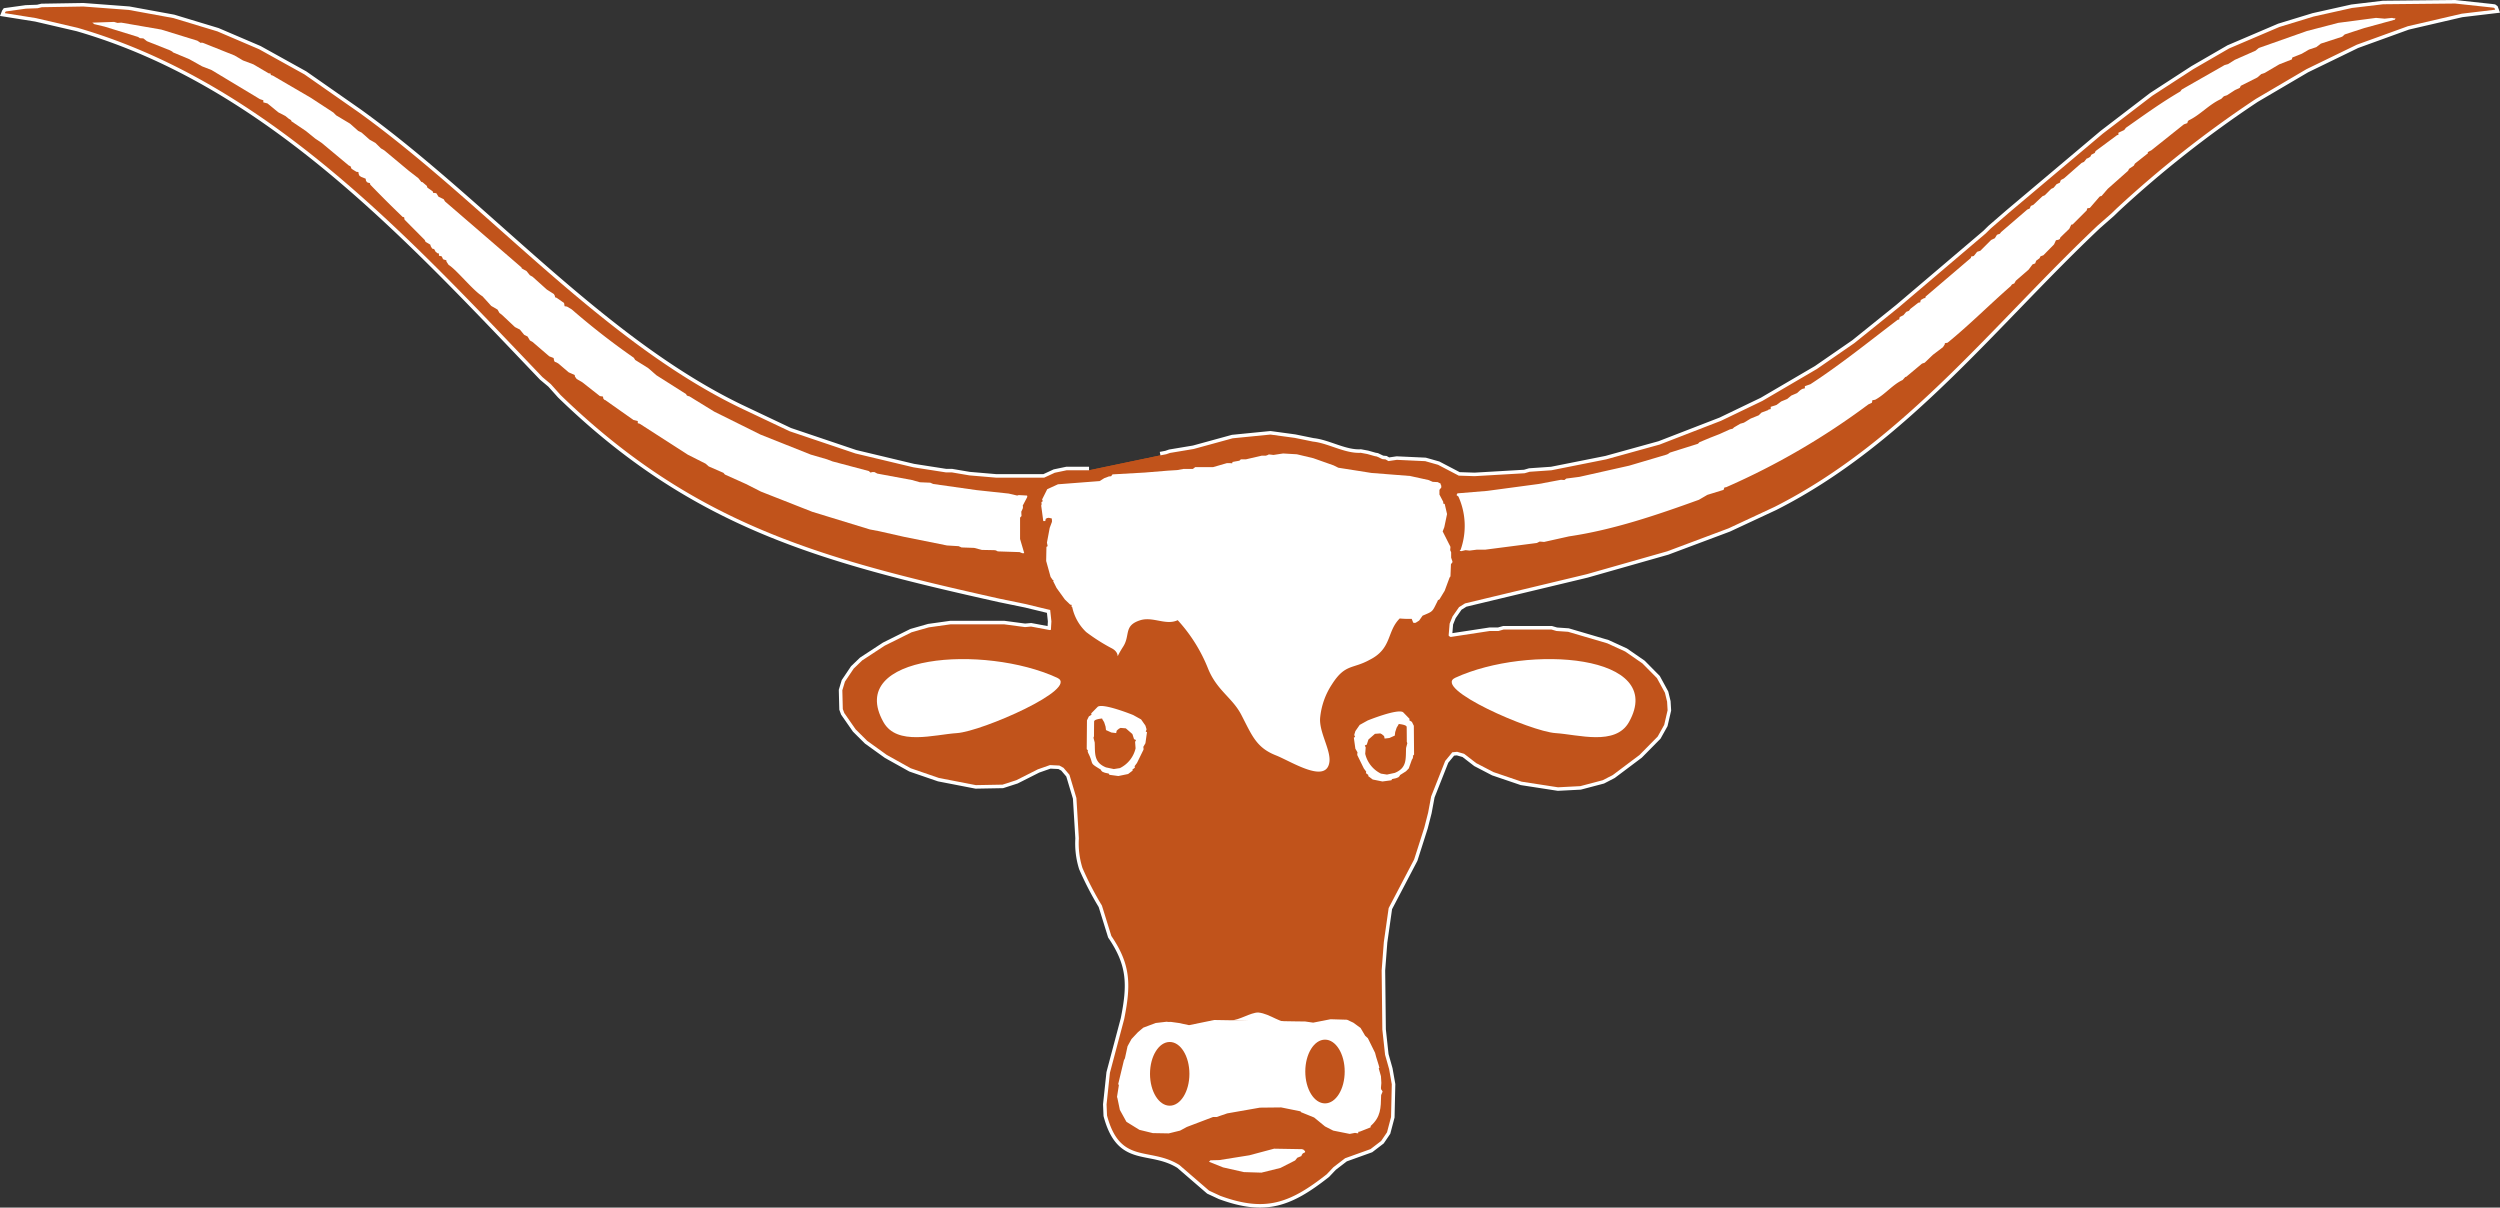
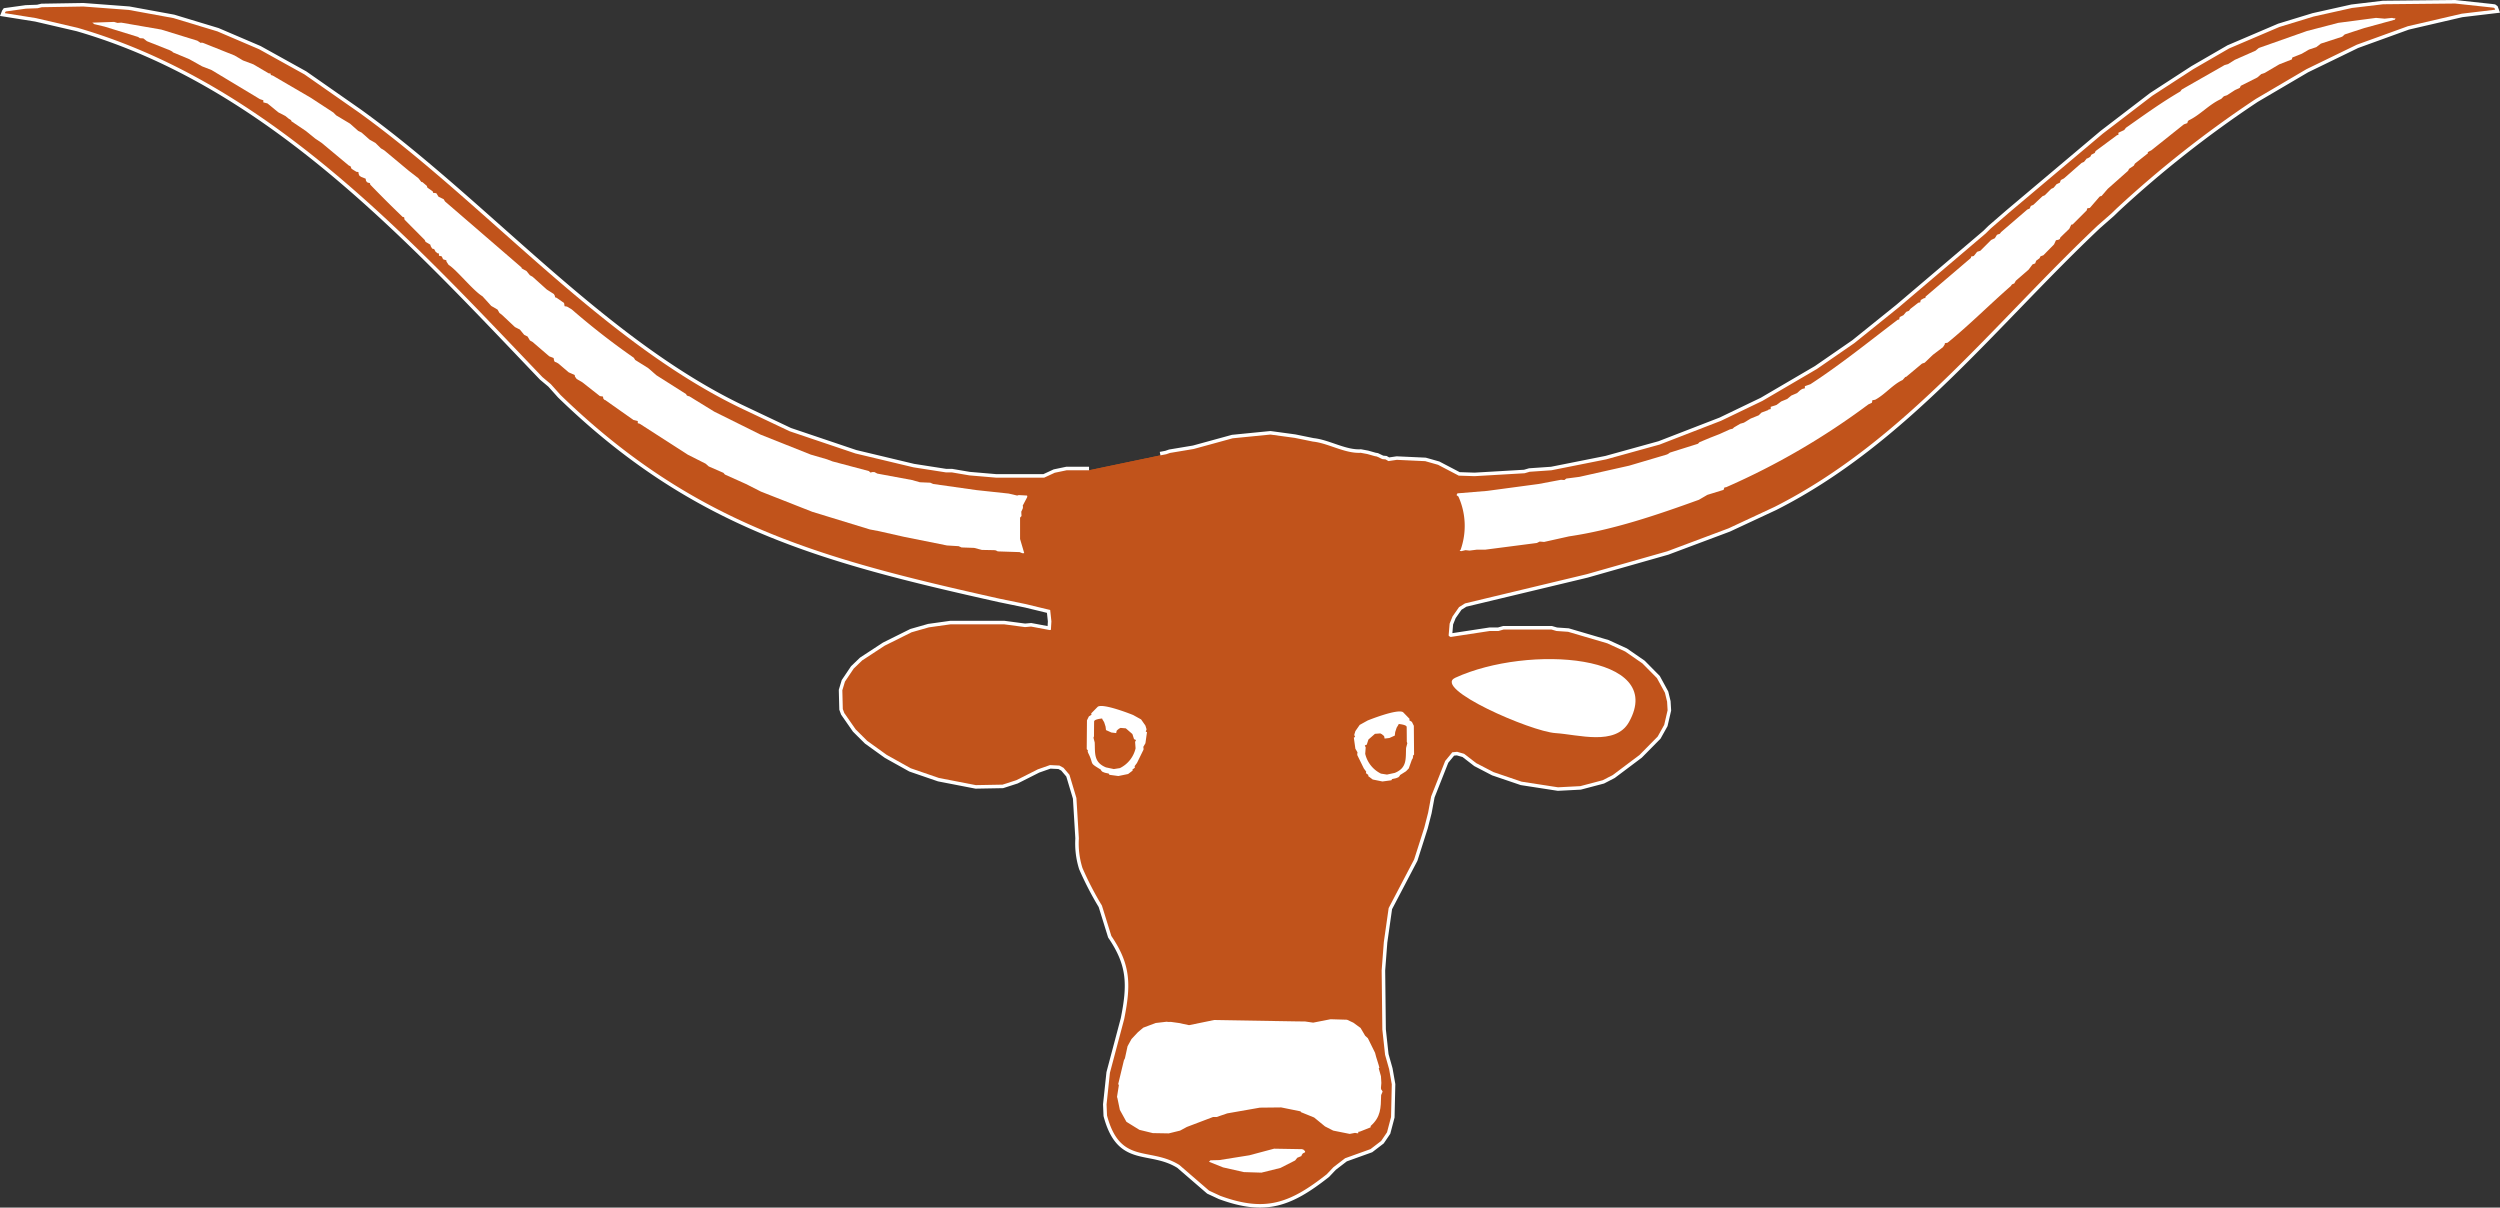
<svg xmlns="http://www.w3.org/2000/svg" id="Layer_1" data-name="Layer 1" viewBox="0 0 354.443 171.208">
  <rect x="0" y="0" width="354.443" height="171.208" fill="#333333" stroke="none" />
  <defs>
    <style>.cls-1,.cls-2{fill:#c1531b;}.cls-1{stroke:#fff;stroke-miterlimit:10;}.cls-3{fill:#fff;}</style>
  </defs>
  <path class="cls-1" d="M164.523,64.558l.819-.157.529-.183,3.361-.561,5.532-1.517,5.346-.529,3.465.471,2.586.527c2.158.223,4.516,1.714,6.757,1.588l.936.174,1.07.303.283.049.776.368.458.044.408.236,1.19-.174,4.024.186,1.817.515,2.939,1.538,2.237.074,7.098-.414.716-.208,3.094-.214,7.76-1.548,7.573-2.096,8.699-3.368,5.873-2.825,7.717-4.519,5.32-3.673,6.272-5.05,12.352-10.498.711-.701,2.581-2.234,13.303-11.211,7.008-5.365L310.953,9.808l5.078-2.938,7.13-3.044,4.84-1.478,5.456-1.218,4.422-.526,10.188-.103,5.223.562.274.036.124.09.069.187-4.731.564L341.379,3.718l-7.235,2.622L327.004,9.808l-7.168,4.211a155.85,155.85,0,0,0-19.752,15.539l-.72.696L297.412,31.966C282.689,45.861,270.067,62.514,251.62,71.852l-6.549,3.054-8.683,3.254L224.971,81.408l-17.262,4.139-.851.53-.921,1.322-.412,1.016L205.386,90.059l.032.114.247.135,5.549-.847h1.23l.727-.206h6.794l.711.206,1.646.113,5.559,1.636,2.536,1.161,2.436,1.683,2.063,2.086,1.134,2.08.305,1.26.071,1.217-.48,2.072-.922,1.652-2.58,2.617-3.778,2.838-1.428.74-3.192.842-3.159.163-5.159-.798-3.99-1.357-2.452-1.276-1.705-1.317-.999-.284-.679.068-1.007,1.226-1.994,5.042-.423,2.274-.546,2.136-1.442,4.517-3.612,6.893-.686,4.83-.306,4.006.097,8.394.386,3.564.574,2.035.38,2.161-.106,4.636-.571,2.166-.835,1.23-1.504,1.152-3.604,1.295-1.651,1.266L188.095,166.49c-5.225,4.107-8.691,5.404-15.096,3.049l-1.579-.734-4.22-3.643c-4.215-2.627-8.376.036-10.249-7.007l-.065-1.572.476-4.487,2.026-7.625c.962-4.815.958-7.691-1.824-11.77l-1.336-4.308a44.948,44.948,0,0,1-2.757-5.323,11.601,11.601,0,0,1-.512-4.203l-.348-5.725-.985-3.29-.841-.992-.588-.323-1.336-.066-1.716.602-3.051,1.54-1.957.631-3.784.069-5.237-1.016-3.987-1.371-3.397-1.891L122.96,105.044l-1.647-1.636-1.614-2.319-.208-.558-.067-2.663.37-1.23,1.243-1.85,1.207-1.161,3.188-2.088,3.812-1.897,2.445-.698,3.066-.428h7.622l2.951.391.851-.076,2.651.496.164-.034.072-1.195-.173-1.614-3.465-.842-3.732-.768C116.484,79.244,98.451,74.414,79.468,55.994l-1.377-1.537-1.19-.997C58.082,33.773,38.093,11.788,10.977,3.937L5.077,2.564.694,1.865l.057-.144.068-.096L3.678,1.229l1.646-.06.61-.147L11.806.924l6.475.486,6.307,1.154,6.238,1.888,5.906,2.527,6.426,3.565,7.677,5.362c17.914,12.892,34.176,32.242,54.012,41.868l7.106,3.369,9.319,3.145,8.236,1.968,4.631.723h.836l2.458.419,3.819.325h6.781l1.507-.697,1.686-.352h3.176" />
  <path class="cls-2" d="M164.523,64.558l.819-.157.529-.183,3.361-.561,5.532-1.517,5.346-.529,3.465.471,2.586.527c2.158.223,4.516,1.714,6.757,1.588l.936.174,1.07.303.283.049.776.368.458.044.408.236,1.19-.174,4.024.186,1.817.515,2.939,1.538,2.237.074,7.098-.414.716-.208,3.094-.214,7.76-1.548,7.573-2.096,8.699-3.368,5.873-2.825,7.717-4.519,5.32-3.673,6.272-5.05,12.352-10.498.711-.701,2.581-2.234,13.303-11.211,7.008-5.365L310.953,9.808l5.078-2.938,7.13-3.044,4.84-1.478,5.456-1.218,4.422-.526,10.188-.103,5.223.562.274.036.124.09.069.187-4.731.564L341.379,3.718l-7.235,2.622L327.004,9.808l-7.168,4.211a155.85,155.85,0,0,0-19.752,15.539l-.72.696L297.412,31.966C282.689,45.861,270.067,62.514,251.62,71.852l-6.549,3.054-8.683,3.254L224.971,81.408l-17.262,4.139-.851.53-.921,1.322-.412,1.016L205.386,90.059l.032.114.247.135,5.549-.847h1.23l.727-.206h6.794l.711.206,1.646.113,5.559,1.636,2.536,1.161,2.436,1.683,2.063,2.086,1.134,2.08.305,1.26.071,1.217-.48,2.072-.922,1.652-2.58,2.617-3.778,2.838-1.428.74-3.192.842-3.159.163-5.159-.798-3.99-1.357-2.452-1.276-1.705-1.317-.999-.284-.679.068-1.007,1.226-1.994,5.042-.423,2.274-.546,2.136-1.442,4.517-3.612,6.893-.686,4.83-.306,4.006.097,8.394.386,3.564.574,2.035.38,2.161-.106,4.636-.571,2.166-.835,1.23-1.504,1.152-3.604,1.295-1.651,1.266L188.095,166.49c-5.225,4.107-8.691,5.404-15.096,3.049l-1.579-.734-4.22-3.643c-4.215-2.627-8.376.036-10.249-7.007l-.065-1.572.476-4.487,2.026-7.625c.962-4.815.958-7.691-1.824-11.77l-1.336-4.308a44.948,44.948,0,0,1-2.757-5.323,11.601,11.601,0,0,1-.512-4.203l-.348-5.725-.985-3.29-.841-.992-.588-.323-1.336-.066-1.716.602-3.051,1.54-1.957.631-3.784.069-5.237-1.016-3.987-1.371-3.397-1.891L122.96,105.044l-1.647-1.636-1.614-2.319-.208-.558-.067-2.663.37-1.23,1.243-1.85,1.207-1.161,3.188-2.088,3.812-1.897,2.445-.698,3.066-.428h7.622l2.951.391.851-.076,2.651.496.164-.034.072-1.195-.173-1.614-3.465-.842-3.732-.768C116.484,79.244,98.451,74.414,79.468,55.994l-1.377-1.537-1.19-.997C58.082,33.773,38.093,11.788,10.977,3.937L5.077,2.564.694,1.865l.057-.144.068-.096L3.678,1.229l1.646-.06.61-.147L11.806.924l6.475.486,6.307,1.154,6.238,1.888,5.906,2.527,6.426,3.565,7.677,5.362c17.914,12.892,34.176,32.242,54.012,41.868l7.106,3.369,9.319,3.145,8.236,1.968,4.631.723h.836l2.458.419,3.819.325h6.781l1.507-.697,1.686-.352h3.176" />
  <path class="cls-3" d="M54.01,21.035l-.034.076.034-.076.472.282,3.47,2.893,1.366,1.058.422.527.157.031.622.53.068.239-.029.071.029-.071.762.534.062.215.282.022.175.036.304.488.728.35.192.319L73.933,37.914l.039.14-.039.068.039-.068.677.375.48.597.378.21,2.026,1.821.993.63.135.242.039.22.21.069,1.06.736.033.175.039.282.35.056.672.402a103.46,103.46,0,0,0,8.795,6.853l.197.312L91.899,52.187l1.18,1.026,4.178,2.649.13.22.199.073.144.031,3.526,2.169,6.565,3.26,7.136,2.84,2.291.665.794.3,5.175,1.376.073.099.13.103.253-.069h.298l.412.216,4.908.911,1.128.318,1.472.062.418.182,6.137.868,4.569.491,1.191.279.236-.064,1.168.064.04.108-.04.163-.613,1.165.036.146v.065l-.036.208-.204.432.032.624-.139.137-.064.099v3.016l.588,1.996-.177.03-.134-.03-.354-.14-3.081-.1-.281-.144L140.951,77.999l-1.742-.033-1.111-.288-1.773-.063-.417-.18-1.652-.101-6.104-1.228-3.531-.798-1.296-.246-8.158-2.499-7.282-2.865-2.125-1.079.033-.075-.033.075-2.984-1.341L102.57,67.04l.035-.07-.035.07-2.091-.913-.44-.389-2.538-1.282-6.804-4.381-.275-.072v-.31l-.603-.144-4.022-2.837-.135-.04-.035-.063-.062-.042-.04-.137-.039-.207-.439-.068-2.5-1.966-.789-.456-.242-.341-.034-.223-.852-.378-1.484-1.265-.315-.174-.168-.037-.097-.172-.038-.17-.036-.214-.615-.238-2.368-2.036-.378-.216-.333-.557.029-.067-.029.067-.486-.246-.607-.741-.694-.351-1.856-1.744-.339-.249-.27-.482-.903-.528-1.241-1.366c-1.313-.782-3.673-3.766-4.801-4.452l-.299-.456L63.278,36.9l-.289-.083-.175-.066-.174-.384.045-.072-.045.072-.063-.032-.136-.04-.207-.034v-.32l-.199-.03-.276-.214-.067-.136-.045-.073-.063-.136-.142-.068-.169-.037-.207-.346-.057-.218-.666-.381-.129-.282-2.856-2.876-.027-.133-.035-.215-.203-.035q-2.359-2.259-4.602-4.588l-.034-.205-.271-.069-.17-.075-.039-.101-.069-.033-.034-.142-.028-.214-.694-.278-.074-.08-.095-.026-.13-.277-.039-.286-.282-.03-.683-.417-.17-.389.034-.075-.034.075-.213-.075L45.605,20.26l-.926-.62-1.303-1.061L41.306,17.182l-.024-.137-.22-.143-.089-.042-.513-.416L39.462,15.928l-1.541-1.263-.588-.153v-.299l-.27-.085-.213-.071L29.995,9.931l-1.34-.524-1.818-1.018-2.324-.97-.078-.103-.345-.186L20.834,5.843l-.513-.399-.483-.03-.272-.178L14.833,3.774l-1.478-.354-.269-.21,3.085-.104.486.142.542-.038,5.663.981,5.117,1.577.473.314.163-.038.175.038,4.462,1.782,1.201.707,1.477.554,2.157,1.269.276.031.032.208.136.042.136.038,5.398,3.149,3.214,2.102.373.383,1.968,1.178,1.157,1.025.485.245,1.156,1.018.807.449.784.775" />
  <path class="cls-3" d="M155.642,100.193c.826-.522,5.014,1.181,5.014,1.181l1.127.625.614.879.148.487v.075l-.034.106-.074.147.074.063.106.037-.221,1.58-.302.521.032.202v.18l-.929,1.897-.334.45.035.214-.35.272.039.141-.648.489-1.382.284-1.265-.171-.105-.177-.537-.116-.349-.138-.175-.171-.064-.141c-1.773-1.059-.89-.613-1.793-2.374l-.062-.217.036-.128-.171-.182.035-4.082.27-.552.595-.375,1.066-.073,1.693.672s-2.597-.029-2.609.497c-.012.527-.018,2.097-.018,2.097l-.074.204.175.672c.071,1.494-.176,2.816,1.602,3.534l1.106.236.853-.133a4.159,4.159,0,0,0,2.233-2.809l-.068-.916.124-.234-.124-.102-.146-.036-.238-.738-.931-.807-.75-.063-.271.144-.081.095-.089.039-.039.068-.062.04-.034.14-.041.209-.675-.079-.769-.345-.062-.498-.201-.624-.278-.456s.026-.225-.067-.204a3.523,3.523,0,0,0-.559-.181l-.545-.097s-.417.028-.374-.32" />
-   <path class="cls-3" d="M183.397,144.998c.431.087.182-.046-.126-.046-1.65.311-3.101-1.234-4.892-1.404-1.074,0-2.696,1.111-3.855,1.111" />
  <path class="cls-3" d="M172.136,144.616l-3.555.728-1.452-.307-1.126-.157-.376.011-.206-.036-1.572.182-1.757.662-.749.63-.921.982-.559,1.015-.372,1.711-.146.291-.812,3.384.102.108-.272,1.72.052.106.355,1.713.926,1.679.208.135,1.641,1.013,1.896.462,2.261.04,1.608-.394.959-.519,3.704-1.407h.508l1.517-.517,4.627-.812,3.017-.032,2.743.556.067.118,1.863.756,1.541,1.264,1.163.593,2.339.468.746-.145.45.071.028-.222.219-.031,1.509-.598.028-.209c1.428-1.271,1.432-2.51,1.474-4.372l.21-.496-.14-.236-.07-.075-.026-.209.057-.699-.057-.959-.315-1.115.097-.092-.062-.213-.035-.136-.372-1.197-.147-.564-1.021-2.07-.379-.342-.656-1.114-1.031-.751-.896-.415-2.325-.069-2.469.483-1.136-.164-1.197-.013" />
  <polyline class="cls-3" points="171.406 164.709 171.615 164.504 172.879 164.472 177.126 163.794 180.636 162.857 184.591 162.925 184.812 162.994 184.855 163.06 185.028 163.197 185.028 163.371 184.717 163.524 184.549 163.755 184.514 163.901 183.924 164.144 183.619 164.527 181.532 165.589 178.843 166.254 176.349 166.176 173.404 165.51 171.406 164.709" />
  <path class="cls-3" d="M206.502,70.194l.072-.142.054-.107,4.236-.35,7.262-.975,3.187-.598.479.037.277-.211,1.857-.241,7.053-1.586,5.293-1.565.203-.084.282-.203,3.977-1.252.205-.218,1.499-.628,1.347-.526,1.468-.664.412-.104.175-.179.893-.523.509-.145.966-.587,1.133-.459.402-.39.929-.345.044-.072.133-.037.197-.038v-.321l.829-.27.654-.49.855-.354.584-.484.818-.351.417-.384.313-.206.169-.04.203-.045v-.303l.792-.282c4.339-2.83,8.386-6.113,12.377-9.14l.208-.033.034-.212.04-.141.521-.253.401-.478.382-.148.204-.273,1.129-.877.268-.048.042-.196.038-.142.445-.247.198-.031.04-.202,6.419-5.477.036-.206.197-.032.179-.04.476-.597.444-.136,1.544-1.54.52-.245.304-.491.405-.143.178-.237,3.71-3.194.34-.14.167-.377.347-.144,1.303-1.229.33-.138.909-.908.328-.147.446-.526.452-.203.14-.379.438-.223,2.505-2.196.34-.148.39-.483.161-.037.344-.213.142-.28.486-.253.12-.27,3.039-2.252.195-.037v-.306l.823-.384.243-.319c2.625-1.845,5.035-3.588,7.711-5.149l.205-.277,6.072-3.465.493-.139.947-.599,2.952-1.305.449-.376,6.82-2.407,4.455-1.16,5.353-.704,1.231.11,1.039-.11.281.072.205-.03-.074.21-4.354,1.193L332.606,4.821l-.194.075-.34.307-3.031.983-.641.496-1.04.346L326.34,7.621l-1.336.53-.075.274-1.782.699-2.094,1.229-.448.141-.578.497-2.332,1.173-.145.296-.681.31-1.126.731-.448.147-.381.378c-1.777.815-2.943,2.254-4.629,3.054l-.127.171-.038.204-.496.178-4.62,3.683-.343.169-.164.107.036.137-1.855,1.471-.141.279-.689.463-.129.268L298.824,26.778l-.874,1.013-.188.033-.099.067-1.368,1.585-.171.027-.207.041-.064.278-1.998,1.998-.198.033-.279.585-1.244,1.201-.055.104-.04.138-.177.101-.165.039-.207.037-.27.59-1.519,1.546-.399.141-.146.283-.475.346-.137.38-.382.145-.549.737-1.813,1.574-.217.381-.332.142-.175.243c-3.119,2.73-5.852,5.498-8.953,8.021l-.165.032-.211.033-.04.204-.238.365L274.038,50.307l-1.164,1.119-.378.127-2.237,1.869-.131.027-.384.431c-1.366.613-2.524,2.076-3.882,2.792l-.194.04-.21.031-.033.209-.029.147-.515.243a102.084,102.084,0,0,1-20.145,11.73l-.245.039-.058.133-.068.207-2.298.707-1.204.702c-5.98,2.161-12.114,4.257-18.415,5.186l-3.531.788-.623-.054-.401.202-7.351.952h-1.195l-.998.127-.576-.062-.592.143-.238-.04.144-.169a10.143,10.143,0,0,0-.317-7.534l-.27-.206" />
-   <path class="cls-3" d="M169.125,66.481h-1.315l-.904.166-1.313.081-3.326.272-4.538.256-.199.264-.316.028-.658.247-.657.412-5.904.454-1.522.697L147.747,70.81l.098.249-.157.098-.042.098v.062l.042.134-.069.233.293,2.192h.289l.034-.202.037-.125.091-.04.07-.055.262-.044.425.098.025.27v.201l-.32.862-.392,2.095.102.494-.172.1-.039,2.002.628,2.266.295.425.128.029-.06.14.482.966,1.174,1.628.757.734.193.031a.163.163,0,0,1,.009.03v.272l.087.022a6.828,6.828,0,0,0,1.983,3.54,26.246,26.246,0,0,0,3.675,2.328c1.494.843.08,2.044,1.561-.259,1.043-1.621.033-2.975,2.394-3.738,1.819-.589,3.671.78,5.341-.021a22.411,22.411,0,0,1,4.321,6.909c1.262,3.079,3.43,4.076,4.696,6.51,1.521,2.925,2.113,4.649,4.913,5.751,2.167.858,7.121,4.094,7.574.968.248-1.701-1.469-4.235-1.311-6.272a10.378,10.378,0,0,1,1.681-4.774c1.867-2.933,2.933-2.134,5.334-3.467,3.203-1.601,2.402-4,4.27-5.865a13.296,13.296,0,0,0,1.699.054l.216.545.231.033.134-.033.476-.301.485-.694c1.508-.636,1.343-.506,2.093-2.005.027-.056.057-.121.084-.193l.209-.104.748-1.232.692-1.868.126-.17.069-1.726.225-.299-.036-.16-.16-.468v-.763l-.135-.3.038-.47-1.106-2.189.232-.596.389-1.862-.332-1.434-.131-.031-.099-.074.04-.163-.557-1.065v-.666l.263-.33v-.267l-.063-.094-.04-.202-.412-.205-.696-.036-.617-.262-2.606-.571-5.481-.431-2.052-.326-2.63-.412-.657-.328-2.901-1.027-2.316-.552-1.957-.114-1.362.208-.654-.076-.198.101-.227.076h-.582l-2.251.522h-.72l-.128.137-.1.061-.945.173-.053.195-.334-.032h-.398l-1.974.571-2.536.004" />
  <path class="cls-3" d="M199.836,101.908c.04.348-.378.318-.378.318l-.54.098a3.527,3.527,0,0,0-.562.181c-.092-.021-.065.203-.065.203l-.278.457-.206.625-.058.499-.767.343-.676.08-.04-.211-.033-.139-.066-.042-.037-.066-.089-.04-.081-.096-.271-.138-.752.06-.926.81-.238.736-.148.034-.123.102.123.237-.069.913a4.184,4.184,0,0,0,2.235,2.811l.851.134,1.106-.238c1.774-.712,1.533-2.045,1.601-3.538l.176-.669-.073-.204s-.006-1.57-.017-2.096c-.012-.529-2.608-.494-2.608-.494l1.693-.675,1.067.072.592.374.27.554.033,4.083-.17.179.037.127-.061.218-.049.107-.06.068-.451,1.264-.396.406-.84.531-.062.14-.174.174-.35.138-.537.115-.107.174-1.265.17-1.38-.28-.648-.491.042-.14-.352-.27.035-.216-.334-.45-.931-1.896v-.181l.032-.204-.302-.517-.22-1.58.106-.04.076-.061-.076-.15-.033-.105v-.072l.148-.487.613-.881,1.13-.626s4.188-1.7,5.016-1.179" />
-   <path class="cls-3" d="M149.887,96.094c-10.306-4.748-30.07-3.384-24.632,6.289,1.914,3.401,7.187,1.763,10.417,1.554,3.504-.227,17.501-6.33,14.215-7.843" />
  <path class="cls-3" d="M206.317,96.094c10.307-4.748,30.071-3.384,24.629,6.289-1.911,3.401-7.184,1.763-10.41,1.554-3.508-.227-17.504-6.33-14.219-7.843" />
-   <path class="cls-2" d="M168.632,152.248c0,2.494-1.251,4.515-2.793,4.515-1.543,0-2.794-2.021-2.794-4.515,0-2.496,1.251-4.52,2.794-4.52,1.542,0,2.793,2.024,2.793,4.52" />
-   <path class="cls-2" d="M190.647,151.917c0,2.497-1.248,4.518-2.79,4.518-1.546,0-2.797-2.021-2.797-4.518,0-2.493,1.25-4.519,2.797-4.519,1.541,0,2.79,2.026,2.79,4.519" />
</svg>